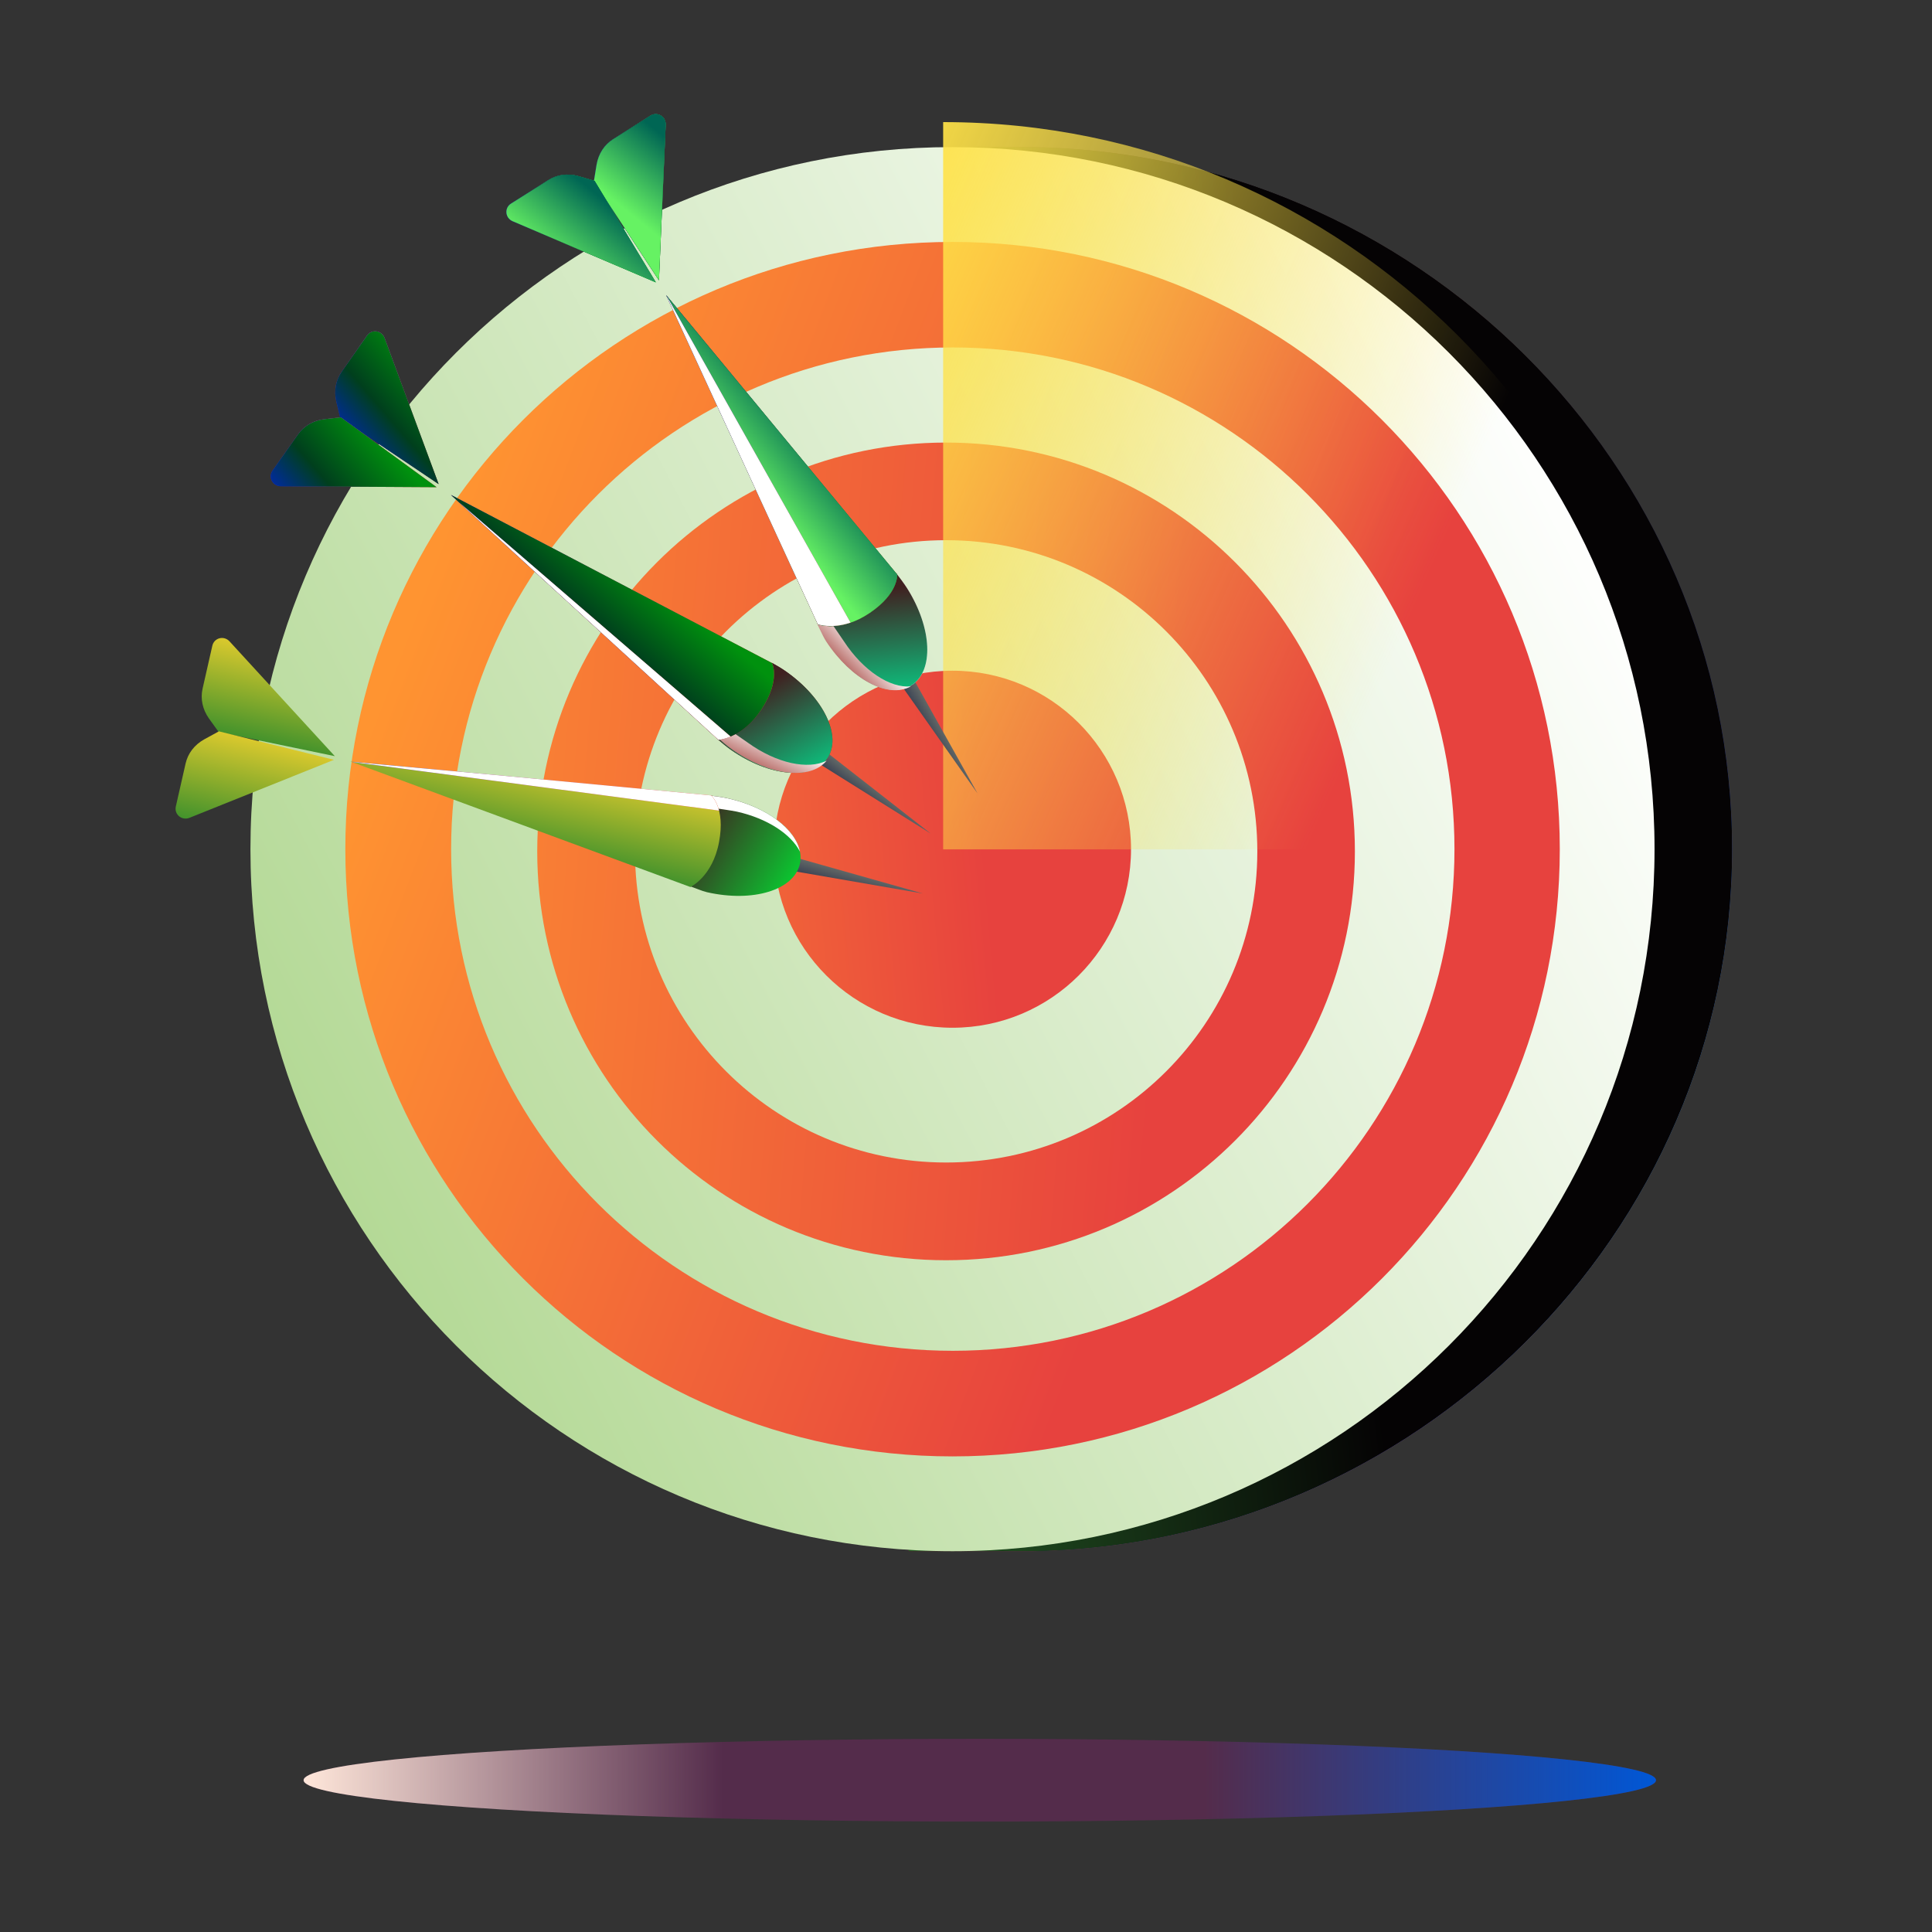
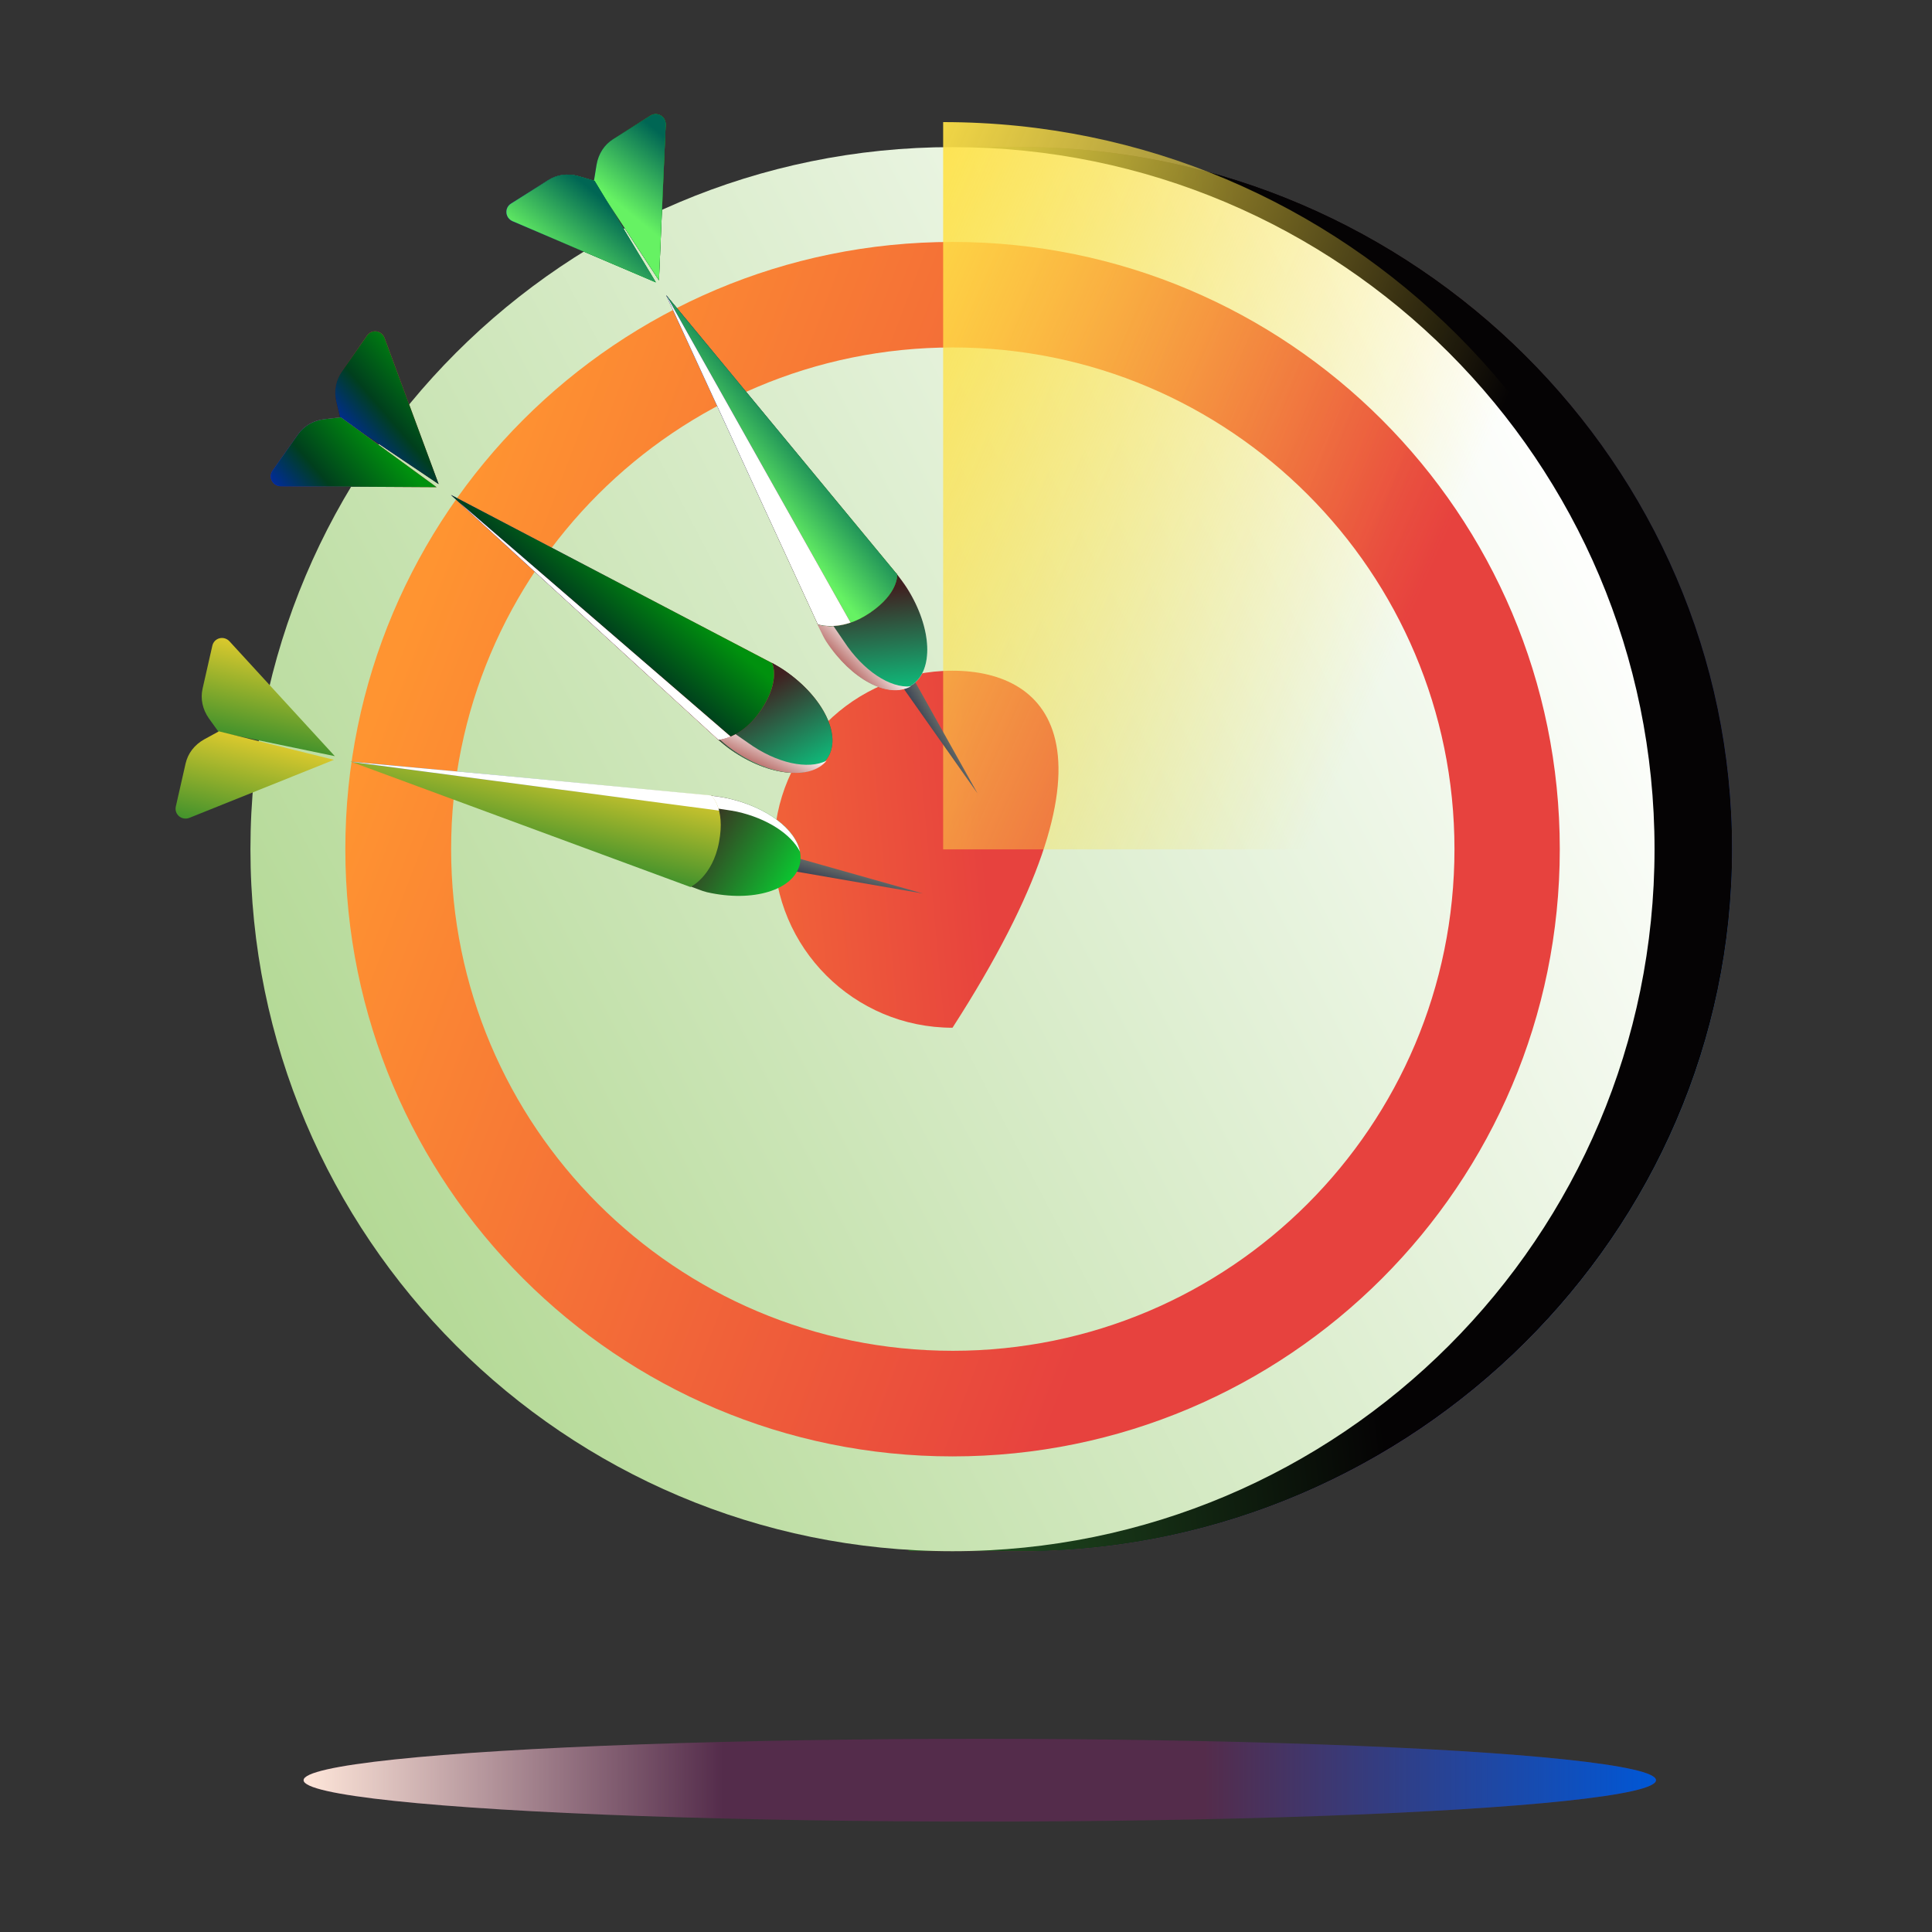
<svg xmlns="http://www.w3.org/2000/svg" width="70" height="70" viewBox="0 0 70 70" fill="none">
  <rect x="0" y="0" width="70" height="70" fill="#333333" stroke="none" />
  <path d="M62.757 30.766C62.757 16.803 51.22 5.484 37.283 5.33H34.399L32.922 6.023C21.705 8.667 13.363 18.728 13.363 30.766C13.363 42.804 21.705 52.866 32.922 55.51V56.203H37.283C51.194 56.049 62.757 44.729 62.757 30.766Z" fill="url(#paint0_linear_30333_221393)" />
  <path d="M62.757 30.766C62.757 16.803 51.22 5.484 37.283 5.33H34.399L32.922 6.023C21.705 8.667 13.363 18.728 13.363 30.766C13.363 42.804 21.705 52.866 32.922 55.51V56.203H37.283C51.194 56.049 62.757 44.729 62.757 30.766Z" fill="url(#paint1_linear_30333_221393)" />
  <path d="M62.757 30.766C62.757 16.803 51.22 5.484 37.283 5.33H34.399L32.922 6.023C21.705 8.667 13.363 18.728 13.363 30.766C13.363 42.804 21.705 52.866 32.922 55.51V56.203H37.283C51.194 56.049 62.757 44.729 62.757 30.766Z" fill="url(#paint2_linear_30333_221393)" />
  <path d="M62.757 30.766C62.757 16.803 51.22 5.484 37.283 5.33H34.399L32.922 6.023C21.705 8.667 13.363 18.728 13.363 30.766C13.363 42.804 21.705 52.866 32.922 55.51V56.203H37.283C51.194 56.049 62.757 44.729 62.757 30.766Z" fill="url(#paint3_linear_30333_221393)" />
  <path d="M62.757 30.766C62.757 16.803 51.22 5.484 37.283 5.33H34.399L32.922 6.023C21.705 8.667 13.363 18.728 13.363 30.766C13.363 42.804 21.705 52.866 32.922 55.51V56.203H37.283C51.194 56.049 62.757 44.729 62.757 30.766Z" fill="url(#paint4_linear_30333_221393)" />
  <path d="M34.511 56.203C48.559 56.203 59.947 44.814 59.947 30.766C59.947 16.718 48.559 5.33 34.511 5.33C20.462 5.33 9.074 16.718 9.074 30.766C9.074 44.814 20.462 56.203 34.511 56.203Z" fill="url(#paint5_linear_30333_221393)" />
-   <path fill-rule="evenodd" clip-rule="evenodd" d="M49.09 30.848C49.09 39.029 42.459 45.661 34.278 45.661C26.097 45.661 19.465 39.029 19.465 30.848C19.465 22.667 26.097 16.035 34.278 16.035C42.459 16.035 49.09 22.667 49.09 30.848ZM45.555 30.846C45.555 37.072 40.508 42.12 34.281 42.12C28.054 42.12 23.007 37.072 23.007 30.846C23.007 24.619 28.054 19.572 34.281 19.572C40.508 19.572 45.555 24.619 45.555 30.846Z" fill="url(#paint6_linear_30333_221393)" />
  <path fill-rule="evenodd" clip-rule="evenodd" d="M56.514 30.767C56.514 42.918 46.664 52.768 34.513 52.768C22.362 52.768 12.512 42.918 12.512 30.767C12.512 18.616 22.362 8.766 34.513 8.766C46.664 8.766 56.514 18.616 56.514 30.767ZM52.698 30.766C52.698 40.804 44.56 48.942 34.522 48.942C24.483 48.942 16.345 40.804 16.345 30.766C16.345 20.727 24.483 12.589 34.522 12.589C44.56 12.589 52.698 20.727 52.698 30.766Z" fill="url(#paint7_linear_30333_221393)" />
-   <path d="M34.511 37.237C38.083 37.237 40.979 34.341 40.979 30.769C40.979 27.197 38.083 24.301 34.511 24.301C30.939 24.301 28.043 27.197 28.043 30.769C28.043 34.341 30.939 37.237 34.511 37.237Z" fill="url(#paint8_linear_30333_221393)" />
+   <path d="M34.511 37.237C40.979 27.197 38.083 24.301 34.511 24.301C30.939 24.301 28.043 27.197 28.043 30.769C28.043 34.341 30.939 37.237 34.511 37.237Z" fill="url(#paint8_linear_30333_221393)" />
  <g style="mix-blend-mode:screen">
    <path fill-rule="evenodd" clip-rule="evenodd" d="M34.172 4.424L34.172 30.774L60.523 30.774C60.523 30.773 60.523 30.773 60.523 30.772C60.523 16.22 48.726 4.424 34.175 4.424C34.174 4.424 34.173 4.424 34.172 4.424Z" fill="url(#paint9_linear_30333_221393)" />
  </g>
-   <path d="M30.039 27.324L29.899 27.523L29.76 27.722L33.726 30.205L30.039 27.324Z" fill="url(#paint10_linear_30333_221393)" />
  <path d="M28.473 24.326C28.297 24.202 28.132 24.109 27.967 24.016L26.018 26.797C26.162 26.921 26.328 27.059 26.482 27.167C27.869 28.139 29.41 28.283 29.966 27.49C30.521 26.698 29.86 25.298 28.473 24.326Z" fill="url(#paint11_linear_30333_221393)" />
  <path d="M28.473 24.326C28.297 24.202 28.132 24.109 27.967 24.016L26.018 26.797C26.162 26.921 26.328 27.059 26.482 27.167C27.869 28.139 29.41 28.283 29.966 27.49C30.521 26.698 29.86 25.298 28.473 24.326Z" fill="url(#paint12_linear_30333_221393)" />
  <path fill-rule="evenodd" clip-rule="evenodd" d="M26.318 26.365C26.463 26.472 26.686 26.625 26.861 26.746C26.966 26.818 27.053 26.878 27.096 26.909C28.139 27.662 29.285 27.899 29.951 27.559C29.353 28.288 27.845 28.108 26.496 27.134C26.343 27.024 26.178 26.882 26.035 26.757L26.318 26.365Z" fill="url(#paint13_linear_30333_221393)" />
  <path d="M15.892 17.54L13.932 12.241C13.826 11.969 13.467 11.916 13.297 12.159L12.382 13.464C12.165 13.774 12.096 14.154 12.184 14.546L12.328 15.141L15.892 17.54Z" fill="url(#paint14_linear_30333_221393)" />
-   <path d="M15.892 17.54L13.932 12.241C13.826 11.969 13.467 11.916 13.297 12.159L12.382 13.464C12.165 13.774 12.096 14.154 12.184 14.546L12.328 15.141L15.892 17.54Z" fill="url(#paint15_linear_30333_221393)" />
  <path d="M15.892 17.54L13.932 12.241C13.826 11.969 13.467 11.916 13.297 12.159L12.382 13.464C12.165 13.774 12.096 14.154 12.184 14.546L12.328 15.141L15.892 17.54Z" fill="url(#paint16_linear_30333_221393)" />
  <path d="M15.82 17.652L10.171 17.618C9.879 17.611 9.706 17.292 9.877 17.049L10.792 15.744C11.009 15.434 11.343 15.24 11.741 15.189L12.35 15.121L15.82 17.652Z" fill="url(#paint17_linear_30333_221393)" />
  <path d="M15.82 17.652L10.171 17.618C9.879 17.611 9.706 17.292 9.877 17.049L10.792 15.744C11.009 15.434 11.343 15.24 11.741 15.189L12.35 15.121L15.82 17.652Z" fill="url(#paint18_linear_30333_221393)" />
  <path d="M15.82 17.652L10.171 17.618C9.879 17.611 9.706 17.292 9.877 17.049L10.792 15.744C11.009 15.434 11.343 15.24 11.741 15.189L12.35 15.121L15.82 17.652Z" fill="url(#paint19_linear_30333_221393)" />
  <path d="M16.34 17.933L26.023 26.801C26.023 26.801 26.905 26.762 27.599 25.688C28.294 24.614 27.97 24.023 27.97 24.023L16.34 17.933Z" fill="url(#paint20_linear_30333_221393)" />
  <path d="M16.34 17.933L26.023 26.801C26.023 26.801 26.905 26.762 27.599 25.688C28.294 24.614 27.97 24.023 27.97 24.023L16.34 17.933Z" fill="url(#paint21_linear_30333_221393)" />
  <path d="M16.34 17.933L26.023 26.801C26.023 26.801 26.905 26.762 27.599 25.688C28.294 24.614 27.97 24.023 27.97 24.023L16.34 17.933Z" fill="url(#paint22_linear_30333_221393)" />
  <path fill-rule="evenodd" clip-rule="evenodd" d="M26.472 26.688L16.641 18.207L26.028 26.805C26.028 26.805 26.209 26.797 26.472 26.688Z" fill="url(#paint23_linear_30333_221393)" />
  <path fill-rule="evenodd" clip-rule="evenodd" d="M26.472 26.688L16.641 18.207L26.028 26.805C26.028 26.805 26.209 26.797 26.472 26.688Z" fill="url(#paint24_linear_30333_221393)" />
  <path fill-rule="evenodd" clip-rule="evenodd" d="M26.472 26.688L16.641 18.207L26.028 26.805C26.028 26.805 26.209 26.797 26.472 26.688Z" fill="white" />
  <path d="M28.938 31.102L28.884 31.339L28.83 31.576L33.44 32.374L28.938 31.102Z" fill="url(#paint25_linear_30333_221393)" />
  <path d="M26.39 28.929C26.179 28.881 25.954 28.851 25.766 28.827L25.01 32.115C25.19 32.175 25.433 32.285 25.618 32.327C27.277 32.704 28.765 32.252 28.98 31.304C29.195 30.356 28.049 29.306 26.39 28.929Z" fill="url(#paint26_linear_30333_221393)" />
  <path fill-rule="evenodd" clip-rule="evenodd" d="M25.765 28.831C25.953 28.855 26.17 28.882 26.381 28.929C27.786 29.244 28.825 30.042 28.983 30.855C28.665 30.227 27.806 29.655 26.702 29.408C26.527 29.369 25.922 29.282 25.675 29.25L25.765 28.831Z" fill="url(#paint27_linear_30333_221393)" />
  <path d="M12.697 27.591L25.014 32.138C25.014 32.138 25.816 31.768 26.052 30.511C26.289 29.255 25.766 28.829 25.766 28.829L12.697 27.591Z" fill="url(#paint28_linear_30333_221393)" />
  <path d="M12.131 27.397L8.312 23.233C8.111 23.021 7.759 23.107 7.693 23.397L7.34 24.951C7.257 25.32 7.337 25.698 7.567 26.027L7.925 26.524L12.131 27.397Z" fill="url(#paint29_linear_30333_221393)" />
  <path d="M12.101 27.529L6.858 29.634C6.585 29.738 6.305 29.508 6.371 29.219L6.724 27.665C6.808 27.296 7.044 26.989 7.393 26.792L7.931 26.498L12.101 27.529Z" fill="url(#paint30_linear_30333_221393)" />
-   <path fill-rule="evenodd" clip-rule="evenodd" d="M26.052 29.369L12.764 27.608L12.749 27.602L18.297 28.113L25.764 28.82C25.764 28.82 25.953 28.974 26.052 29.369Z" fill="url(#paint31_linear_30333_221393)" />
  <path fill-rule="evenodd" clip-rule="evenodd" d="M26.052 29.369L12.764 27.608L12.749 27.602L18.297 28.113L25.764 28.82C25.764 28.82 25.953 28.974 26.052 29.369Z" fill="url(#paint32_linear_30333_221393)" />
  <path fill-rule="evenodd" clip-rule="evenodd" d="M26.052 29.369L12.764 27.608L12.749 27.602L18.297 28.113L25.764 28.82C25.764 28.82 25.953 28.974 26.052 29.369Z" fill="white" />
  <path d="M33.133 24.662L32.927 24.792L32.721 24.921L35.417 28.746L33.133 24.662Z" fill="url(#paint33_linear_30333_221393)" />
  <path d="M32.87 21.319C32.755 21.136 32.586 20.915 32.47 20.765L29.599 22.541C29.684 22.711 29.82 23.016 29.921 23.176C30.828 24.616 32.2 25.348 33.022 24.83C33.845 24.312 33.777 22.759 32.87 21.319Z" fill="white" />
  <path d="M32.87 21.319C32.755 21.136 32.586 20.915 32.47 20.765L29.599 22.541C29.684 22.711 29.82 23.016 29.921 23.176C30.828 24.616 32.2 25.348 33.022 24.83C33.845 24.312 33.777 22.759 32.87 21.319Z" fill="url(#paint34_linear_30333_221393)" />
  <path fill-rule="evenodd" clip-rule="evenodd" d="M29.992 22.368C30.076 22.507 30.271 22.791 30.418 23.004C30.49 23.109 30.55 23.196 30.579 23.24C31.279 24.309 32.257 24.94 33 24.869C32.18 25.329 30.84 24.622 29.93 23.234C29.862 23.13 29.781 22.961 29.708 22.811C29.671 22.733 29.636 22.661 29.606 22.604L29.992 22.368Z" fill="url(#paint35_linear_30333_221393)" />
  <path d="M24.139 10.696L29.633 22.622C29.633 22.622 30.461 22.927 31.517 22.205C32.574 21.484 32.504 20.813 32.504 20.813L24.139 10.696Z" fill="url(#paint36_linear_30333_221393)" />
  <path d="M24.139 10.696L29.633 22.622C29.633 22.622 30.461 22.927 31.517 22.205C32.574 21.484 32.504 20.813 32.504 20.813L24.139 10.696Z" fill="url(#paint37_linear_30333_221393)" />
  <path d="M24.139 10.696L29.633 22.622C29.633 22.622 30.461 22.927 31.517 22.205C32.574 21.484 32.504 20.813 32.504 20.813L24.139 10.696Z" fill="url(#paint38_linear_30333_221393)" />
  <path d="M24.139 10.696L29.633 22.622C29.633 22.622 30.461 22.927 31.517 22.205C32.574 21.484 32.504 20.813 32.504 20.813L24.139 10.696Z" fill="url(#paint39_linear_30333_221393)" />
  <path d="M23.875 10.158L24.119 4.514C24.127 4.222 23.817 4.034 23.565 4.192L22.217 5.042C21.897 5.243 21.686 5.568 21.616 5.963L21.518 6.567L23.875 10.158Z" fill="url(#paint40_linear_30333_221393)" />
-   <path d="M23.875 10.158L24.119 4.514C24.127 4.222 23.817 4.034 23.565 4.192L22.217 5.042C21.897 5.243 21.686 5.568 21.616 5.963L21.518 6.567L23.875 10.158Z" fill="url(#paint41_linear_30333_221393)" />
  <path d="M23.875 10.158L24.119 4.514C24.127 4.222 23.817 4.034 23.565 4.192L22.217 5.042C21.897 5.243 21.686 5.568 21.616 5.963L21.518 6.567L23.875 10.158Z" fill="url(#paint42_linear_30333_221393)" />
  <path d="M23.875 10.158L24.119 4.514C24.127 4.222 23.817 4.034 23.565 4.192L22.217 5.042C21.897 5.243 21.686 5.568 21.616 5.963L21.518 6.567L23.875 10.158Z" fill="url(#paint43_linear_30333_221393)" />
  <path d="M23.764 10.232L18.569 8.013C18.302 7.894 18.266 7.533 18.518 7.375L19.866 6.526C20.186 6.324 20.57 6.274 20.956 6.382L21.544 6.554L23.764 10.232Z" fill="url(#paint44_linear_30333_221393)" />
  <path d="M23.764 10.232L18.569 8.013C18.302 7.894 18.266 7.533 18.518 7.375L19.866 6.526C20.186 6.324 20.57 6.274 20.956 6.382L21.544 6.554L23.764 10.232Z" fill="url(#paint45_linear_30333_221393)" />
  <path d="M23.764 10.232L18.569 8.013C18.302 7.894 18.266 7.533 18.518 7.375L19.866 6.526C20.186 6.324 20.57 6.274 20.956 6.382L21.544 6.554L23.764 10.232Z" fill="url(#paint46_linear_30333_221393)" />
  <path d="M23.764 10.232L18.569 8.013C18.302 7.894 18.266 7.533 18.518 7.375L19.866 6.526C20.186 6.324 20.57 6.274 20.956 6.382L21.544 6.554L23.764 10.232Z" fill="url(#paint47_linear_30333_221393)" />
  <path fill-rule="evenodd" clip-rule="evenodd" d="M24.14 10.699L24.677 11.868L29.629 22.618C29.629 22.618 30.115 22.797 30.817 22.557L24.141 10.7L24.14 10.699Z" fill="url(#paint48_linear_30333_221393)" />
  <path fill-rule="evenodd" clip-rule="evenodd" d="M24.14 10.699L24.677 11.868L29.629 22.618C29.629 22.618 30.115 22.797 30.817 22.557L24.141 10.7L24.14 10.699Z" fill="url(#paint49_linear_30333_221393)" />
  <path fill-rule="evenodd" clip-rule="evenodd" d="M24.14 10.699L24.677 11.868L29.629 22.618C29.629 22.618 30.115 22.797 30.817 22.557L24.141 10.7L24.14 10.699Z" fill="white" />
  <ellipse cx="24.5" cy="1.5" rx="24.5" ry="1.5" transform="matrix(1 0 0 -1 11 66)" fill="#542C4B" />
  <ellipse cx="24.5" cy="1.5" rx="24.5" ry="1.5" transform="matrix(1 0 0 -1 11 66)" fill="url(#paint50_linear_30333_221393)" />
  <defs>
    <linearGradient id="paint0_linear_30333_221393" x1="4.335" y1="30.766" x2="73.918" y2="96.969" gradientUnits="userSpaceOnUse">
      <stop stop-color="#161E34" />
      <stop offset="0.644" stop-color="#B82C00" />
    </linearGradient>
    <linearGradient id="paint1_linear_30333_221393" x1="41.971" y1="68.332" x2="27.794" y2="46.244" gradientUnits="userSpaceOnUse">
      <stop stop-color="#FF6231" />
      <stop offset="1" stop-color="#D458FF" stop-opacity="0.08" />
    </linearGradient>
    <linearGradient id="paint2_linear_30333_221393" x1="64.27" y1="50.008" x2="54.285" y2="45.355" gradientUnits="userSpaceOnUse">
      <stop offset="0.415" stop-color="#23B000" />
      <stop offset="1" stop-color="#23B000" stop-opacity="0" />
    </linearGradient>
    <linearGradient id="paint3_linear_30333_221393" x1="44.681" y1="30.766" x2="61.393" y2="39.579" gradientUnits="userSpaceOnUse">
      <stop stop-color="#050304" />
      <stop offset="1" stop-color="#0057D6" />
    </linearGradient>
    <linearGradient id="paint4_linear_30333_221393" x1="35.814" y1="-71.653" x2="1.347" y2="-67.655" gradientUnits="userSpaceOnUse">
      <stop stop-color="#050304" />
      <stop offset="1" stop-color="#42AB44" />
    </linearGradient>
    <linearGradient id="paint5_linear_30333_221393" x1="57.898" y1="18.336" x2="5.762" y2="45.466" gradientUnits="userSpaceOnUse">
      <stop stop-color="white" />
      <stop offset="1" stop-color="#AAD488" />
    </linearGradient>
    <linearGradient id="paint6_linear_30333_221393" x1="41.638" y1="40.576" x2="10.632" y2="37.985" gradientUnits="userSpaceOnUse">
      <stop stop-color="#E7423E" />
      <stop offset="1" stop-color="#FF9431" />
    </linearGradient>
    <linearGradient id="paint7_linear_30333_221393" x1="39.953" y1="46.845" x2="9.91" y2="35.433" gradientUnits="userSpaceOnUse">
      <stop stop-color="#E7423E" />
      <stop offset="1" stop-color="#FF9431" />
    </linearGradient>
    <linearGradient id="paint8_linear_30333_221393" x1="36.11" y1="35.496" x2="16.587" y2="37.292" gradientUnits="userSpaceOnUse">
      <stop stop-color="#E7423E" />
      <stop offset="1" stop-color="#FF9431" />
    </linearGradient>
    <linearGradient id="paint9_linear_30333_221393" x1="25.028" y1="20.843" x2="47.347" y2="30.774" gradientUnits="userSpaceOnUse">
      <stop stop-color="#FFE247" />
      <stop offset="1" stop-color="#FFE247" stop-opacity="0" />
    </linearGradient>
    <linearGradient id="paint10_linear_30333_221393" x1="33.582" y1="29.873" x2="33.215" y2="30.354" gradientUnits="userSpaceOnUse">
      <stop stop-color="#6B716B" />
      <stop offset="1" stop-color="#3D4454" />
    </linearGradient>
    <linearGradient id="paint11_linear_30333_221393" x1="27.076" y1="24.986" x2="29.334" y2="29.139" gradientUnits="userSpaceOnUse">
      <stop stop-color="#402020" />
      <stop offset="1" stop-color="#E73700" />
    </linearGradient>
    <linearGradient id="paint12_linear_30333_221393" x1="27.171" y1="25.053" x2="29.422" y2="29.076" gradientUnits="userSpaceOnUse">
      <stop stop-color="#402020" />
      <stop offset="1" stop-color="#00E794" />
    </linearGradient>
    <linearGradient id="paint13_linear_30333_221393" x1="27.631" y1="25.213" x2="26.372" y2="28.009" gradientUnits="userSpaceOnUse">
      <stop offset="0.379" stop-color="white" />
      <stop offset="0.825" stop-color="#B15E59" />
    </linearGradient>
    <linearGradient id="paint14_linear_30333_221393" x1="11.316" y1="14.985" x2="14.121" y2="12.018" gradientUnits="userSpaceOnUse">
      <stop />
      <stop offset="0.766" stop-color="#EE3E3E" />
    </linearGradient>
    <linearGradient id="paint15_linear_30333_221393" x1="10.51" y1="14.321" x2="16.941" y2="18.213" gradientUnits="userSpaceOnUse">
      <stop stop-color="#2F37FF" />
      <stop offset="0.918" stop-color="#5890FF" stop-opacity="0" />
    </linearGradient>
    <linearGradient id="paint16_linear_30333_221393" x1="17.278" y1="14.961" x2="14.203" y2="17.605" gradientUnits="userSpaceOnUse">
      <stop stop-color="#00910E" />
      <stop offset="0.622" stop-color="#003F1D" />
      <stop offset="1" stop-color="#002B9A" />
    </linearGradient>
    <linearGradient id="paint17_linear_30333_221393" x1="9.41" y1="17.716" x2="12.215" y2="14.749" gradientUnits="userSpaceOnUse">
      <stop />
      <stop offset="0.766" stop-color="#EE3E3E" />
    </linearGradient>
    <linearGradient id="paint18_linear_30333_221393" x1="8.604" y1="17.051" x2="15.035" y2="20.943" gradientUnits="userSpaceOnUse">
      <stop stop-color="#2F37FF" />
      <stop offset="0.918" stop-color="#5890FF" stop-opacity="0" />
    </linearGradient>
    <linearGradient id="paint19_linear_30333_221393" x1="15.372" y1="17.691" x2="12.297" y2="20.335" gradientUnits="userSpaceOnUse">
      <stop stop-color="#00910E" />
      <stop offset="0.622" stop-color="#003F1D" />
      <stop offset="1" stop-color="#002B9A" />
    </linearGradient>
    <linearGradient id="paint20_linear_30333_221393" x1="15.099" y1="19.704" x2="17.685" y2="16.444" gradientUnits="userSpaceOnUse">
      <stop />
      <stop offset="0.766" stop-color="#EE3E3E" />
    </linearGradient>
    <linearGradient id="paint21_linear_30333_221393" x1="13.016" y1="18.144" x2="29.756" y2="26.164" gradientUnits="userSpaceOnUse">
      <stop stop-color="#2F37FF" />
      <stop offset="0.918" stop-color="#5890FF" stop-opacity="0" />
    </linearGradient>
    <linearGradient id="paint22_linear_30333_221393" x1="27.051" y1="23.835" x2="24.297" y2="27.013" gradientUnits="userSpaceOnUse">
      <stop stop-color="#00910E" />
      <stop offset="0.622" stop-color="#003F1D" />
      <stop offset="1" stop-color="#002B9A" />
    </linearGradient>
    <linearGradient id="paint23_linear_30333_221393" x1="13.991" y1="21.918" x2="17.565" y2="17.635" gradientUnits="userSpaceOnUse">
      <stop />
      <stop offset="0.766" stop-color="#EE3E3E" />
    </linearGradient>
    <linearGradient id="paint24_linear_30333_221393" x1="12.036" y1="20.412" x2="27.626" y2="28.822" gradientUnits="userSpaceOnUse">
      <stop stop-color="#2F37FF" />
      <stop offset="0.918" stop-color="#5890FF" stop-opacity="0" />
    </linearGradient>
    <linearGradient id="paint25_linear_30333_221393" x1="33.181" y1="32.121" x2="33.023" y2="32.705" gradientUnits="userSpaceOnUse">
      <stop stop-color="#6B716B" />
      <stop offset="1" stop-color="#3D4454" />
    </linearGradient>
    <linearGradient id="paint26_linear_30333_221393" x1="25.566" y1="28.869" x2="29.97" y2="31.469" gradientUnits="userSpaceOnUse">
      <stop stop-color="#402020" />
      <stop offset="1" stop-color="#00E733" />
    </linearGradient>
    <linearGradient id="paint27_linear_30333_221393" x1="25.877" y1="30.131" x2="25.815" y2="33.194" gradientUnits="userSpaceOnUse">
      <stop offset="0.379" stop-color="white" />
      <stop offset="0.825" stop-color="#B15E59" />
    </linearGradient>
    <linearGradient id="paint28_linear_30333_221393" x1="19.736" y1="27.459" x2="18.668" y2="32.161" gradientUnits="userSpaceOnUse">
      <stop stop-color="#DBC92D" />
      <stop offset="1" stop-color="#027B2B" />
    </linearGradient>
    <linearGradient id="paint29_linear_30333_221393" x1="10.315" y1="23.622" x2="9.257" y2="28.277" gradientUnits="userSpaceOnUse">
      <stop stop-color="#DBC92D" />
      <stop offset="1" stop-color="#027B2B" />
    </linearGradient>
    <linearGradient id="paint30_linear_30333_221393" x1="9.576" y1="26.872" x2="8.519" y2="31.527" gradientUnits="userSpaceOnUse">
      <stop stop-color="#DBC92D" />
      <stop offset="1" stop-color="#027B2B" />
    </linearGradient>
    <linearGradient id="paint31_linear_30333_221393" x1="12.199" y1="29.708" x2="13.361" y2="25.707" gradientUnits="userSpaceOnUse">
      <stop />
      <stop offset="0.766" stop-color="#EE3E3E" />
    </linearGradient>
    <linearGradient id="paint32_linear_30333_221393" x1="9.683" y1="29.051" x2="28.198" y2="30.149" gradientUnits="userSpaceOnUse">
      <stop stop-color="#2F37FF" />
      <stop offset="0.918" stop-color="#5890FF" stop-opacity="0" />
    </linearGradient>
    <linearGradient id="paint33_linear_30333_221393" x1="35.413" y1="28.383" x2="34.888" y2="28.685" gradientUnits="userSpaceOnUse">
      <stop stop-color="#6B716B" />
      <stop offset="1" stop-color="#3D4454" />
    </linearGradient>
    <linearGradient id="paint34_linear_30333_221393" x1="31.319" y1="21.387" x2="31.795" y2="26.111" gradientUnits="userSpaceOnUse">
      <stop stop-color="#402020" />
      <stop offset="1" stop-color="#00E794" />
    </linearGradient>
    <linearGradient id="paint35_linear_30333_221393" x1="31.615" y1="21.768" x2="29.432" y2="23.909" gradientUnits="userSpaceOnUse">
      <stop offset="0.379" stop-color="white" />
      <stop offset="0.825" stop-color="#B15E59" />
    </linearGradient>
    <linearGradient id="paint36_linear_30333_221393" x1="22.308" y1="11.849" x2="25.955" y2="9.844" gradientUnits="userSpaceOnUse">
      <stop />
      <stop offset="0.766" stop-color="#EE3E3E" />
    </linearGradient>
    <linearGradient id="paint37_linear_30333_221393" x1="20.992" y1="9.604" x2="33.322" y2="23.48" gradientUnits="userSpaceOnUse">
      <stop stop-color="#2F37FF" />
      <stop offset="0.918" stop-color="#5890FF" stop-opacity="0" />
    </linearGradient>
    <linearGradient id="paint38_linear_30333_221393" x1="31.729" y1="20.285" x2="27.96" y2="22.149" gradientUnits="userSpaceOnUse">
      <stop stop-color="#00910E" />
      <stop offset="0.622" stop-color="#003F1D" />
      <stop offset="1" stop-color="#002B9A" />
    </linearGradient>
    <linearGradient id="paint39_linear_30333_221393" x1="29.502" y1="20.462" x2="31.903" y2="18.476" gradientUnits="userSpaceOnUse">
      <stop stop-color="#66F263" />
      <stop offset="1" stop-color="#006654" />
    </linearGradient>
    <linearGradient id="paint40_linear_30333_221393" x1="20.645" y1="6.032" x2="24.38" y2="4.382" gradientUnits="userSpaceOnUse">
      <stop />
      <stop offset="0.766" stop-color="#3EEE45" />
    </linearGradient>
    <linearGradient id="paint41_linear_30333_221393" x1="20.16" y1="5.107" x2="24.582" y2="11.185" gradientUnits="userSpaceOnUse">
      <stop stop-color="#2F37FF" />
      <stop offset="0.918" stop-color="#5890FF" stop-opacity="0" />
    </linearGradient>
    <linearGradient id="paint42_linear_30333_221393" x1="26.152" y1="8.317" x2="22.293" y2="9.564" gradientUnits="userSpaceOnUse">
      <stop stop-color="#00910E" />
      <stop offset="0.622" stop-color="#003F1D" />
      <stop offset="1" stop-color="#002B9A" />
    </linearGradient>
    <linearGradient id="paint43_linear_30333_221393" x1="24.159" y1="8.83" x2="26.02" y2="6.543" gradientUnits="userSpaceOnUse">
      <stop stop-color="#66F263" />
      <stop offset="1" stop-color="#006654" />
    </linearGradient>
    <linearGradient id="paint44_linear_30333_221393" x1="17.829" y1="7.809" x2="21.564" y2="6.159" gradientUnits="userSpaceOnUse">
      <stop />
      <stop offset="0.766" stop-color="#3EEE45" />
    </linearGradient>
    <linearGradient id="paint45_linear_30333_221393" x1="17.343" y1="6.884" x2="21.766" y2="12.963" gradientUnits="userSpaceOnUse">
      <stop stop-color="#2F37FF" />
      <stop offset="0.918" stop-color="#5890FF" stop-opacity="0" />
    </linearGradient>
    <linearGradient id="paint46_linear_30333_221393" x1="23.335" y1="10.095" x2="19.477" y2="11.341" gradientUnits="userSpaceOnUse">
      <stop stop-color="#00910E" />
      <stop offset="0.622" stop-color="#003F1D" />
      <stop offset="1" stop-color="#002B9A" />
    </linearGradient>
    <linearGradient id="paint47_linear_30333_221393" x1="21.343" y1="10.607" x2="23.204" y2="8.321" gradientUnits="userSpaceOnUse">
      <stop stop-color="#66F263" />
      <stop offset="1" stop-color="#006654" />
    </linearGradient>
    <linearGradient id="paint48_linear_30333_221393" x1="22.309" y1="11.853" x2="25.958" y2="9.847" gradientUnits="userSpaceOnUse">
      <stop />
      <stop offset="0.766" stop-color="#EE3E3E" />
    </linearGradient>
    <linearGradient id="paint49_linear_30333_221393" x1="20.993" y1="9.609" x2="33.319" y2="23.483" gradientUnits="userSpaceOnUse">
      <stop stop-color="#2F37FF" />
      <stop offset="0.918" stop-color="#5890FF" stop-opacity="0" />
    </linearGradient>
    <linearGradient id="paint50_linear_30333_221393" x1="1.82539e-07" y1="1.5" x2="49" y2="1.5" gradientUnits="userSpaceOnUse">
      <stop stop-color="#FFE7DA" />
      <stop offset="0.31" stop-color="#FFE7DA" stop-opacity="0" />
      <stop offset="0.666" stop-color="#0057D6" stop-opacity="0" />
      <stop offset="1" stop-color="#0057D6" />
    </linearGradient>
  </defs>
</svg>